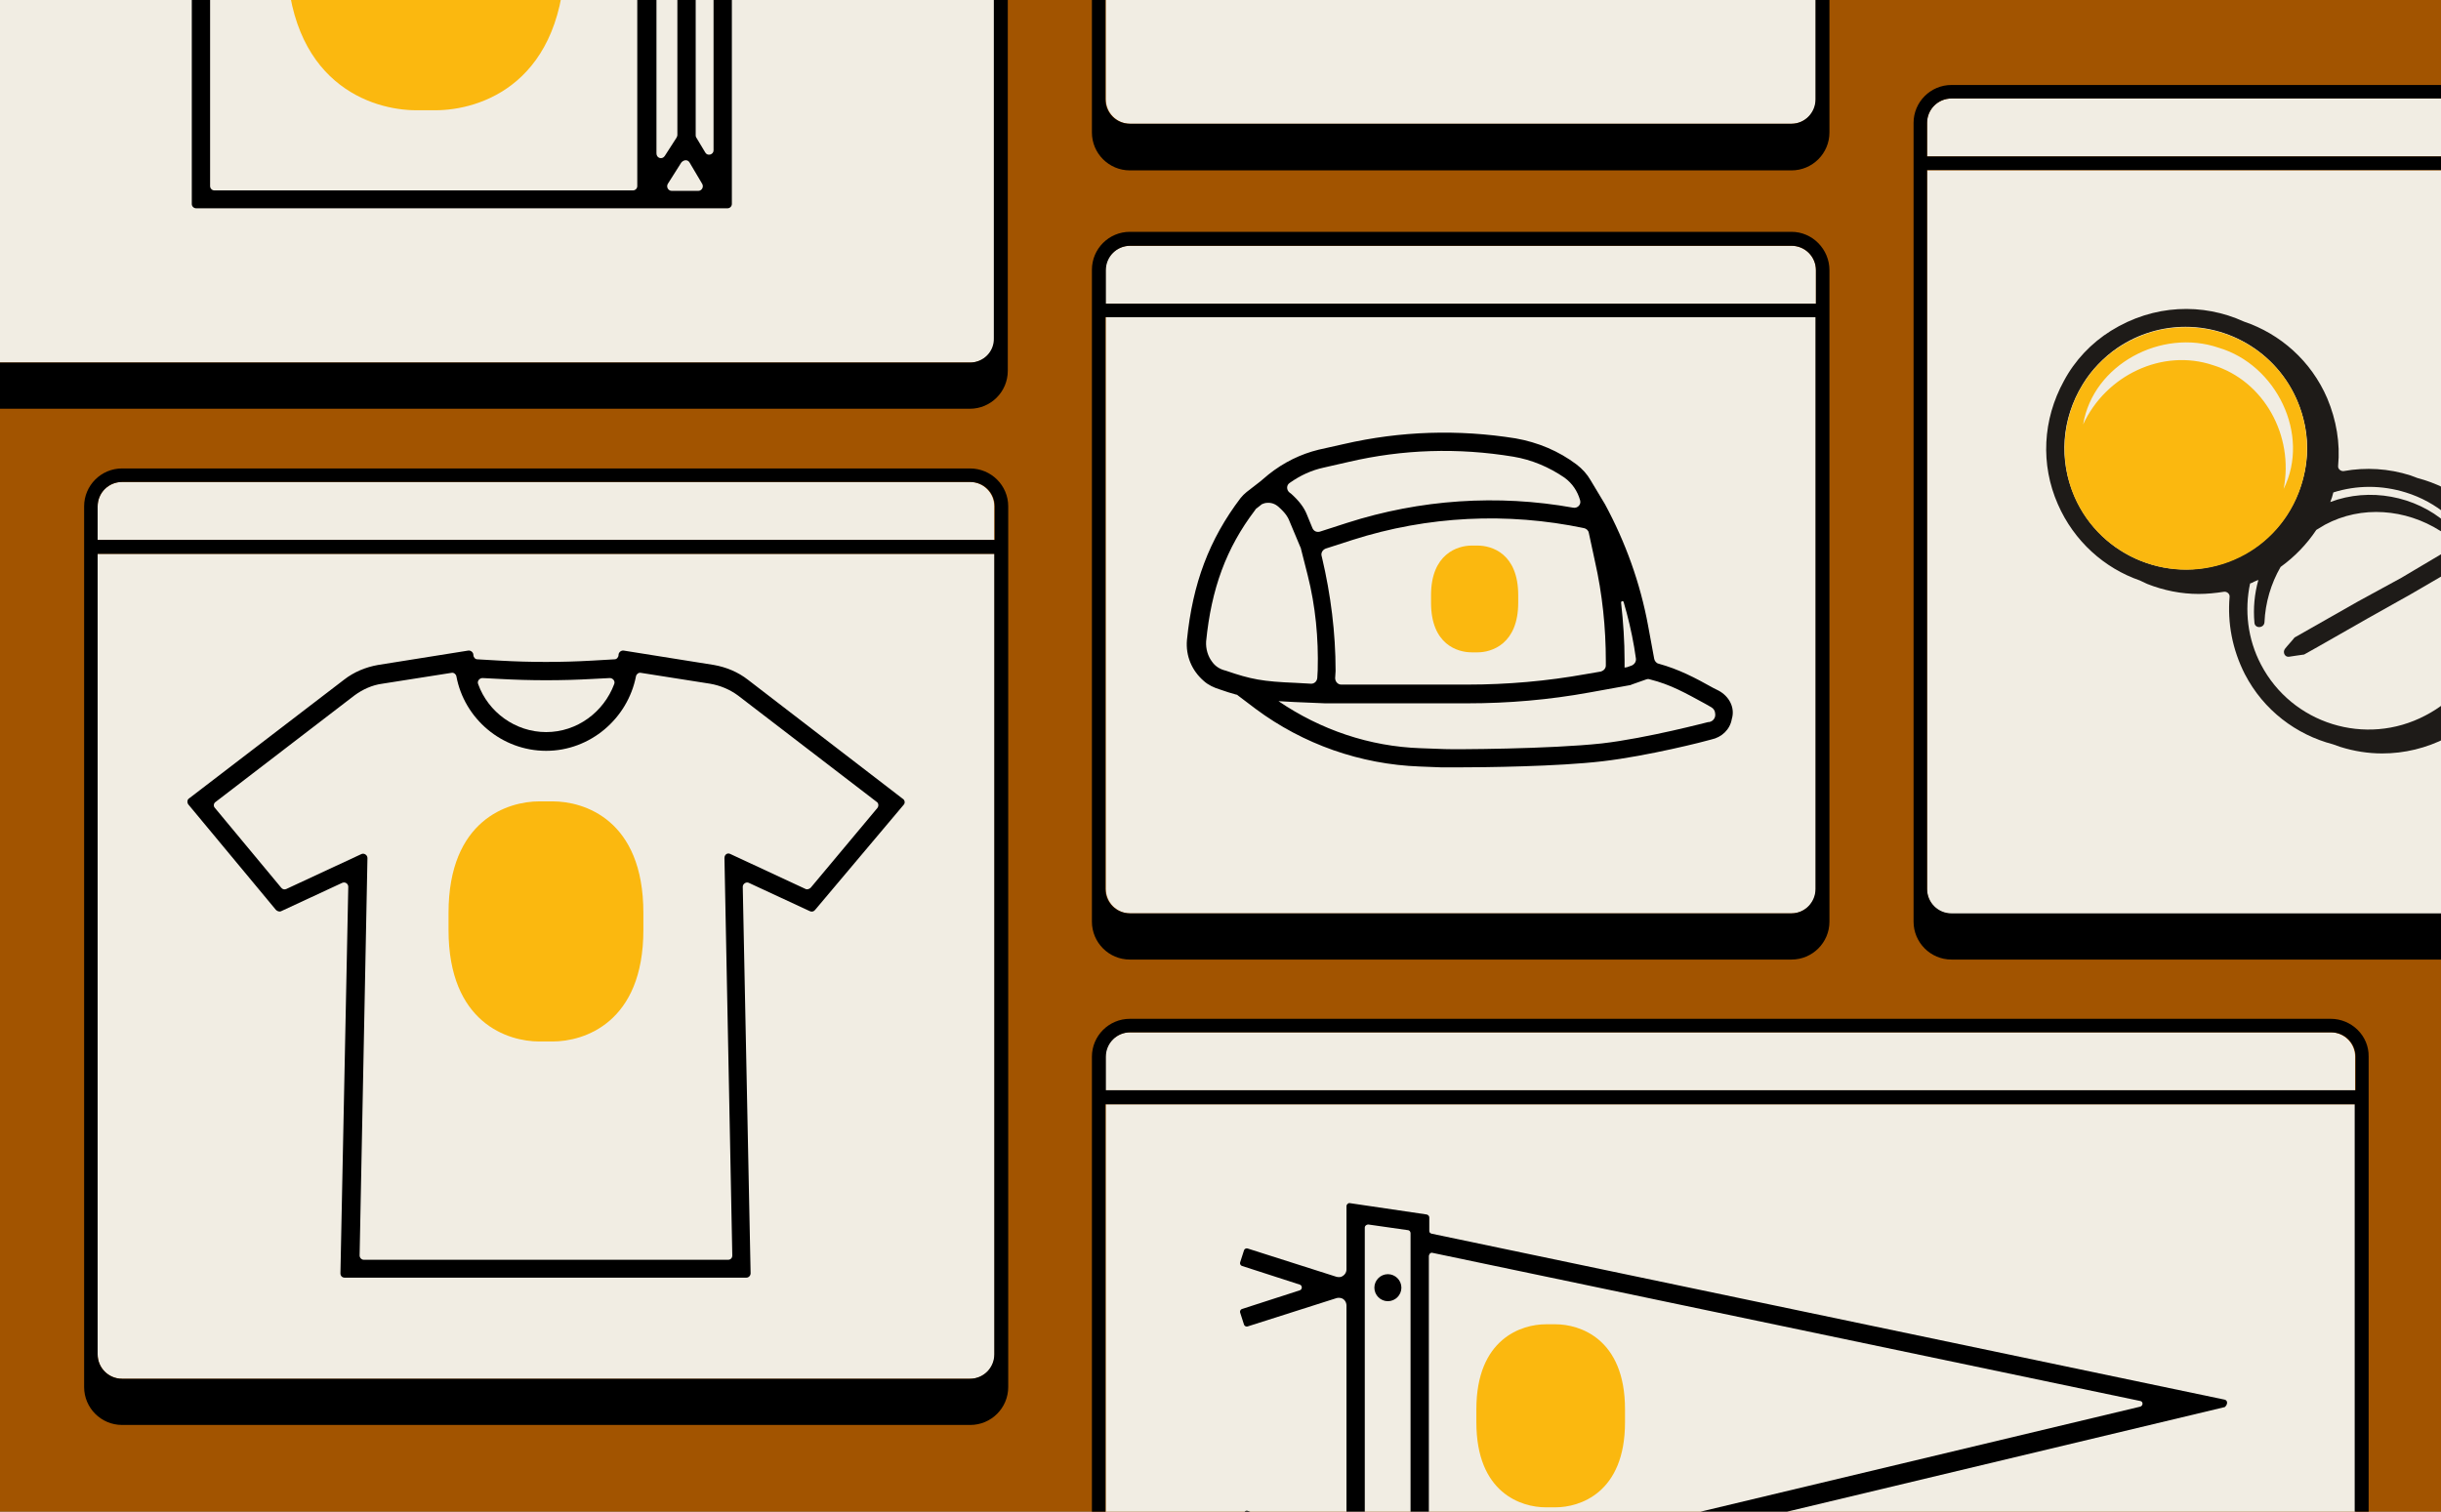
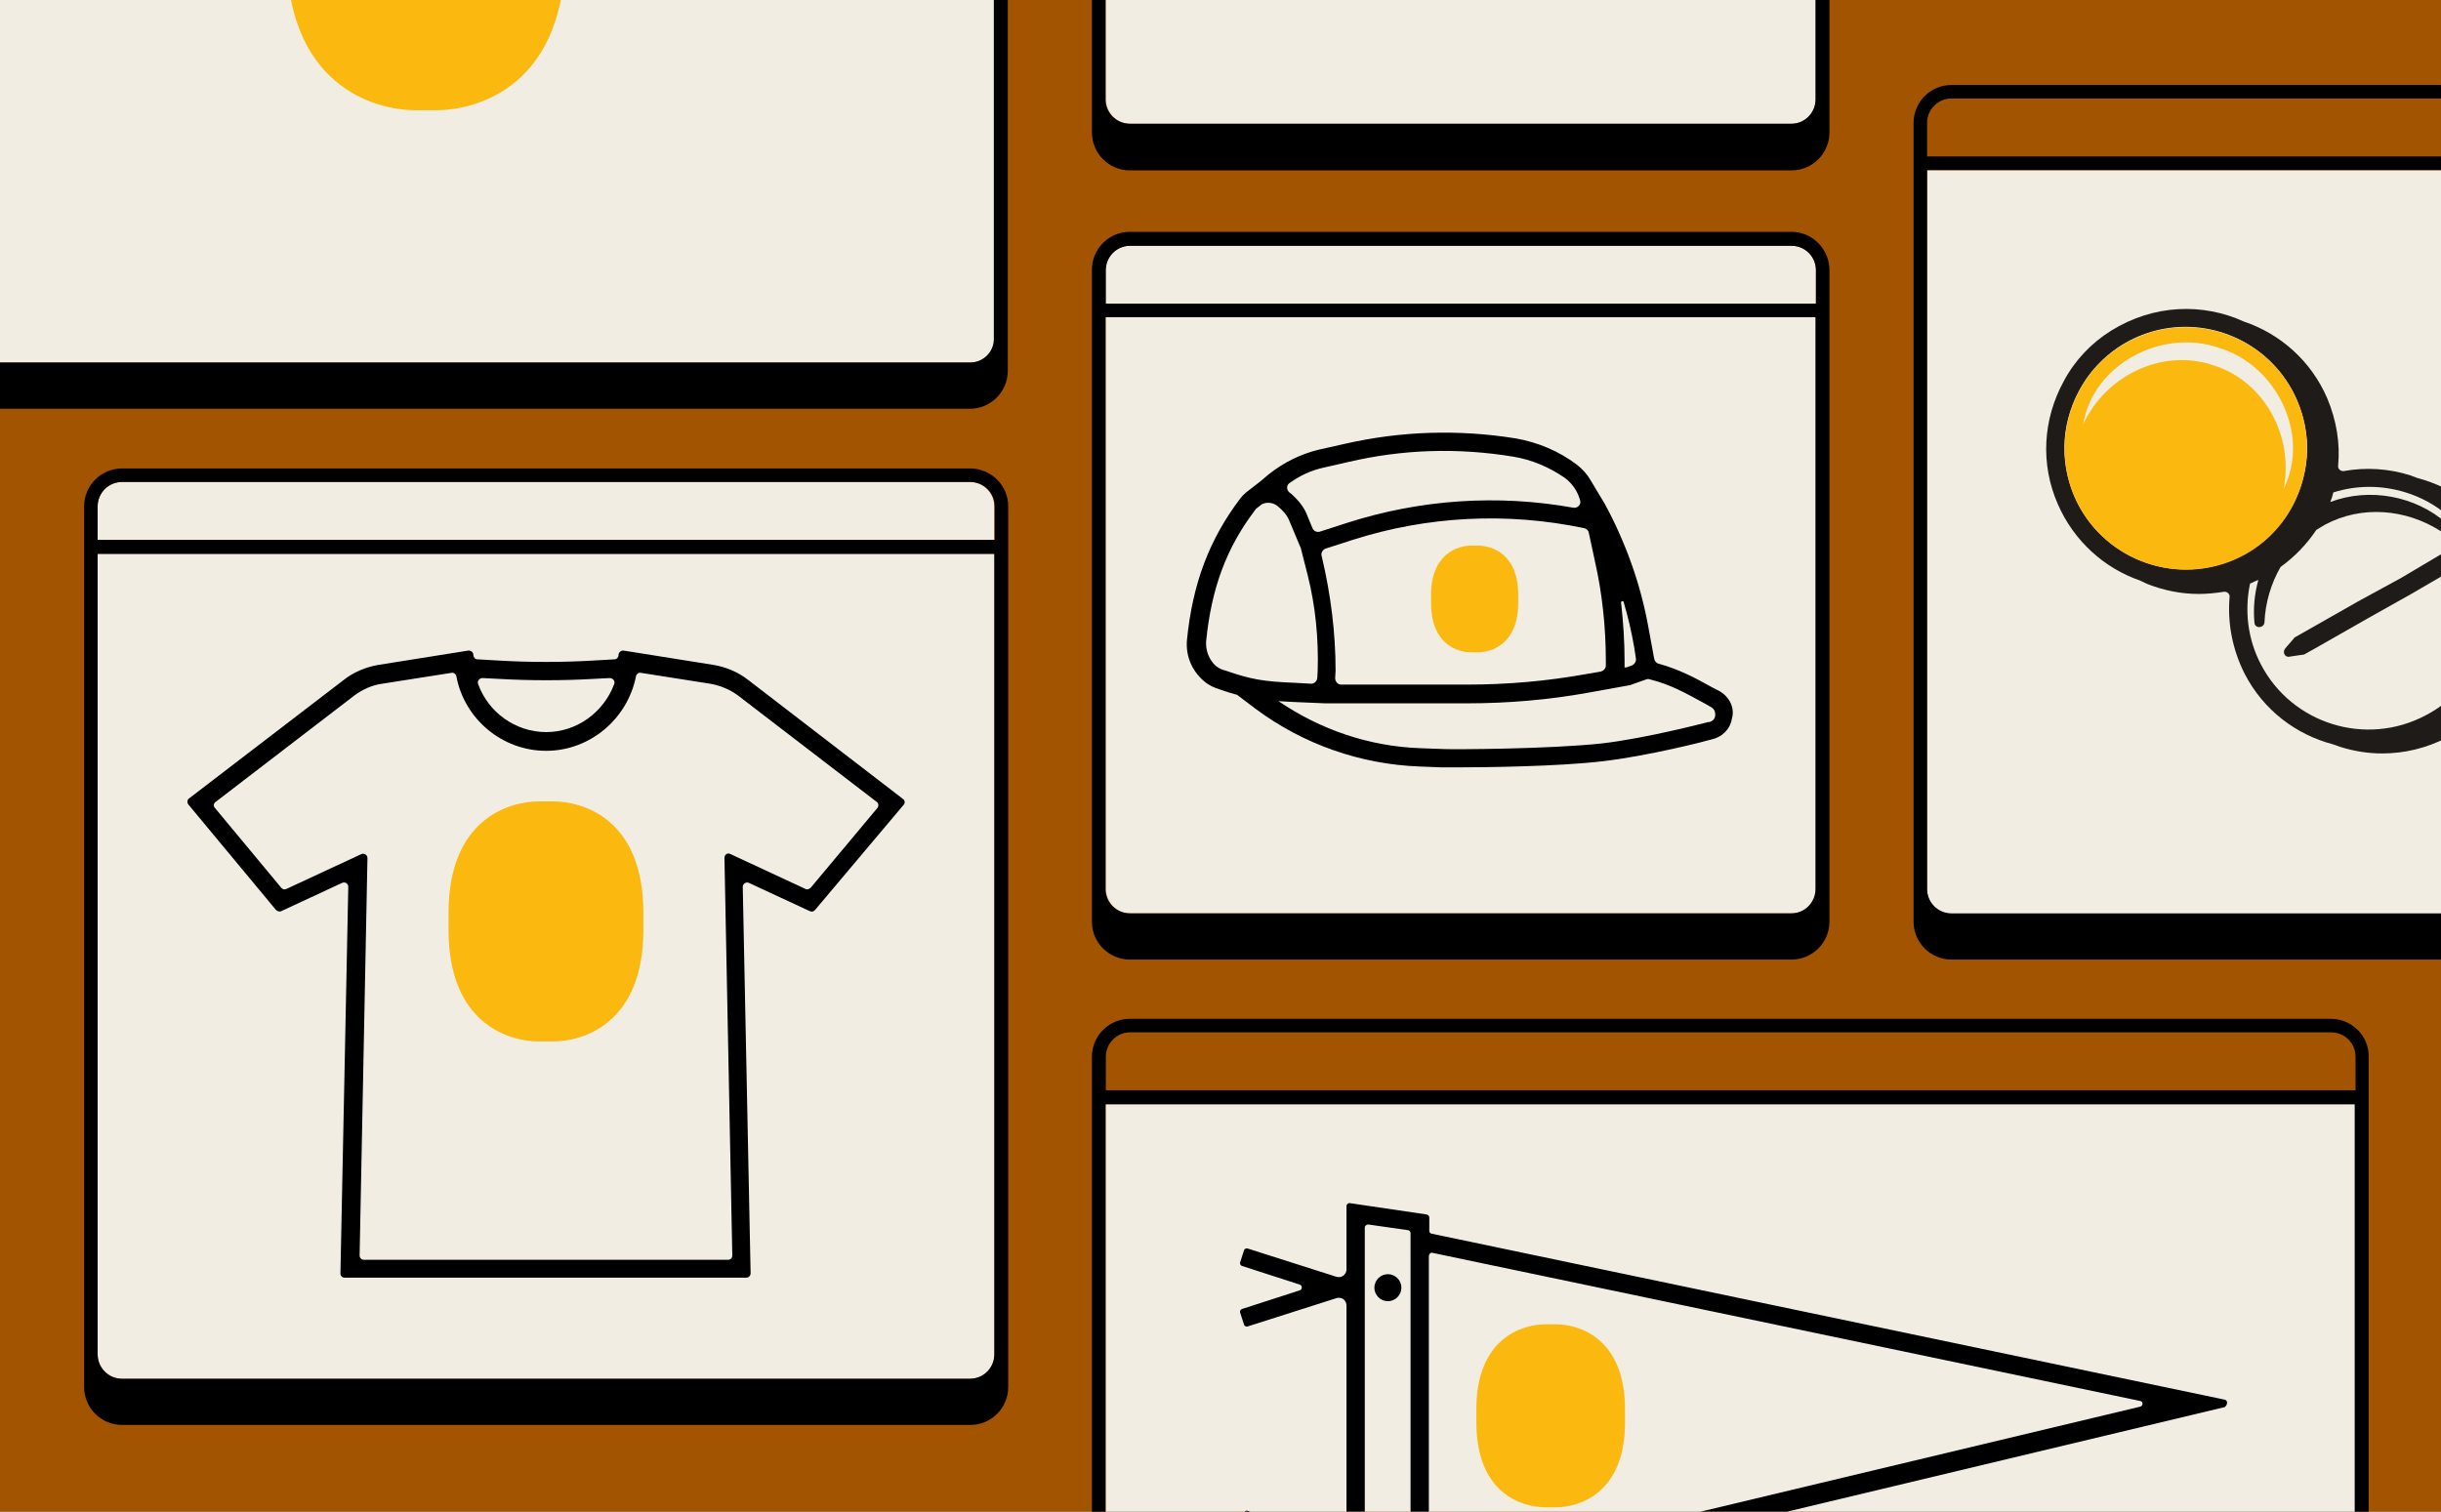
<svg xmlns="http://www.w3.org/2000/svg" xmlns:xlink="http://www.w3.org/1999/xlink" version="1.1" id="Layer_1" x="0px" y="0px" viewBox="0 0 560 346.9" style="enable-background:new 0 0 560 346.9;" xml:space="preserve">
  <rect x="0" y="0" width="560" height="346.9" fill="#808080" stroke="none" />
  <style type="text/css">
	.st0{clip-path:url(#SVGID_00000073002037263362054190000008791328870223807140_);}
	.st1{fill:#A25400;}
	.st2{fill:#F1EDE3;}
	.st3{fill:#FBB80F;}
	.st4{fill:#1E1B18;}
</style>
  <g>
    <defs>
      <rect id="SVGID_1_" y="0" width="560" height="346.9" />
    </defs>
    <clipPath id="SVGID_00000177471709889388564490000014745290591485943476_">
      <use xlink:href="#SVGID_1_" style="overflow:visible;" />
    </clipPath>
    <g style="clip-path:url(#SVGID_00000177471709889388564490000014745290591485943476_);">
      <rect y="0" class="st1" width="560" height="346.9" />
      <path class="st2" d="M416.5-108.4H253.7V22.8c0,3.1,2.5,5.6,5.6,5.6H411c3.1,0,5.6-2.5,5.6-5.6V-108.4z" />
      <path d="M411-128H259.2c-4.8,0-8.7,3.9-8.7,8.7V30.4c0,4.8,3.9,8.7,8.7,8.7H411c4.8,0,8.7-3.9,8.7-8.7v-149.6    C419.7-124.1,415.8-128,411-128z M253.7-119.3c0-3.1,2.5-5.6,5.6-5.6H411c3.1,0,5.6,2.5,5.6,5.6v7.7H253.7V-119.3z M411,28.4    H259.2c-3.1,0-5.6-2.5-5.6-5.6v-131.2h162.9V22.8C416.5,25.9,414,28.4,411,28.4z" />
      <path class="st2" d="M228.1-149.5H-5.6V77.6c0,3.1,2.5,5.6,5.6,5.6h222.6c3.1,0,5.6-2.5,5.6-5.6V-149.5z" />
      <path d="M222.5-169.1H-0.1c-4.8,0-8.7,3.9-8.7,8.7V85.1c0,4.8,3.9,8.7,8.7,8.7h222.6c4.8,0,8.7-3.9,8.7-8.7v-245.4    C231.3-165.1,227.4-169.1,222.5-169.1z M-5.6-160.3c0-3.1,2.5-5.6,5.6-5.6h222.6c3.1,0,5.6,2.5,5.6,5.6v7.7H-5.6V-160.3z     M222.5,83.2H-0.1c-3.1,0-5.6-2.5-5.6-5.6v-227.1h233.7V77.6C228.1,80.7,225.6,83.2,222.5,83.2z" />
      <path class="st3" d="M100-53.5h-4.4c-10.2,0-29.9,6-29.9,36.6v5.6c0,30.6,19.7,36.6,29.8,36.6h4.4c10.2,0,29.8-6,29.8-36.6v-5.6    C129.9-47.6,110.2-53.5,100-53.5z" />
-       <path d="M155.1-77.2v-21.6c0-16.1-12.5-29.8-28.6-30.5c-5.5-0.2-10.8,1-15.3,3.5c0,0,0,0,0,0c-4.5-2.4-9.8-3.7-15.3-3.5    c-16.1,0.7-28.6,14.4-28.6,30.5v21.6c0,0.6-0.5,1-1,1H45c-0.6,0-1,0.5-1,1v122c0,0.6,0.5,1,1,1h121.9c0.6,0,1-0.5,1-1v-122    c0-0.6-0.5-1-1-1h-10.8C155.6-76.2,155.1-76.6,155.1-77.2z M163.7-70.9V34.5c0,1-1.4,1.4-1.9,0.5l-2.1-3.5    c-0.1-0.2-0.1-0.3-0.1-0.5v-95.1c0-0.6-0.5-1-1-1h-2.2c-0.6,0-1,0.5-1,1v95.1c0,0.2-0.1,0.4-0.2,0.6l-2.7,4.2    c-0.6,0.9-1.9,0.5-1.9-0.6v-106c0-0.6,0.5-1,1-1h11.1C163.3-71.9,163.7-71.5,163.7-70.9z M48.2-70.9c0-0.6,0.5-1,1-1h96    c0.6,0,1,0.5,1,1V42.7c0,0.6-0.5,1-1,1h-96c-0.6,0-1-0.5-1-1L48.2-70.9L48.2-70.9z M71.6-99.5c0-13.5,10.5-24.7,23.8-25.6    c15.1-1,27.4,11.1,27.4,26.2v20.2c0,2-0.5,2.5-1,2.5H72.6c-0.6,0-1-0.5-1-1L71.6-99.5L71.6-99.5z M150.9-76.2h-22.8    c-0.6,0-1-0.5-1-1v-22.3c0-9.6-4.6-18.2-11.6-23.6c0,0,0-0.1,0-0.1c3.3-1.4,6.8-2,10.6-1.9c13.9,0.4,24.8,12.3,24.8,26.2V-76.2z     M158.2,37.3l2.9,4.9c0.4,0.7-0.1,1.6-0.9,1.6h-6.1c-0.8,0-1.3-0.9-0.9-1.6l3.1-4.9C156.9,36.6,157.8,36.6,158.2,37.3L158.2,37.3z    " />
-       <path class="st2" d="M442.1,35.9H605v-7.7c0-3.1-2.5-5.6-5.6-5.6H447.7c-3.1,0-5.6,2.5-5.6,5.6V35.9z" />
      <path class="st2" d="M605,39.1H442.1v165c0,3.1,2.5,5.6,5.6,5.6h151.7c3.1,0,5.6-2.5,5.6-5.6V39.1z" />
      <path d="M599.4,19.5H447.7c-4.8,0-8.7,3.9-8.7,8.7v183.3c0,4.8,3.9,8.7,8.7,8.7h151.7c4.8,0,8.7-3.9,8.7-8.7V28.2    C608.1,23.4,604.2,19.5,599.4,19.5z M442.1,28.2c0-3.1,2.5-5.6,5.6-5.6h151.7c3.1,0,5.6,2.5,5.6,5.6v7.7H442.1V28.2z M599.4,209.6    H447.7c-3.1,0-5.6-2.5-5.6-5.6v-165H605v165C605,207.1,602.5,209.6,599.4,209.6L599.4,209.6z" />
      <path class="st4" d="M574.8,125.8c-4.3-8.3-11.8-13.9-20.2-16.1c-0.5-0.2-1.1-0.4-1.6-0.6c-5-1.6-10.3-1.9-15.3-1    c-0.7,0.1-1.4-0.5-1.3-1.2c0.5-5.2-0.4-10.5-2.5-15.5c-3.7-8.6-10.8-14.8-19.1-17.6c-9.4-4.3-20.7-4-30.5,2.1    c-4.5,2.8-8.3,6.8-10.8,11.5c-4.9,8.9-5.4,19.2-1.4,28.3c3.7,8.5,10.7,14.7,18.8,17.5c0.6,0.3,1.1,0.5,1.7,0.8    c3.8,1.5,7.8,2.3,11.8,2.3c1.9,0,3.9-0.2,5.8-0.5c0.7-0.1,1.4,0.5,1.3,1.2c-0.5,5.9,0.6,12,3.5,17.7c4.3,8.3,11.8,13.9,20.2,16.1    c0.6,0.2,1.1,0.4,1.7,0.6c3.2,1,6.4,1.5,9.6,1.5c5.1,0,10.1-1.2,14.8-3.6C576.9,160.8,583,141.5,574.8,125.8L574.8,125.8z     M518.7,152.5c-3.1-5.9-3.8-12.5-2.5-18.6c0.3-0.1,0.6-0.2,0.9-0.4c0.3-0.1,0.6-0.3,1-0.4c-0.9,3.2-1.2,6.5-0.9,9.8    c0.1,1.4,2.2,1.3,2.3-0.1c0.2-4.5,1.5-8.9,3.7-12.7c3.2-2.3,6-5.2,8.2-8.5c0.7-0.4,1.3-0.8,2-1.2c8.4-4.5,18.5-3.6,26.4,1.4    c1.2,0.8,2.4-0.9,1.4-1.8c-7.1-6.2-17.6-8.2-26.6-4.8c0.3-0.7,0.5-1.4,0.7-2.2c5.4-1.7,11.1-1.7,16.6,0    c7.1,2.2,12.9,7.1,16.3,13.7c3.4,6.6,4.1,14.1,1.9,21.2c-2.2,7.1-7.1,12.9-13.7,16.3C542.7,171.4,525.8,166.1,518.7,152.5    L518.7,152.5z M475.9,113.9c-3.6-8.3-3-17.7,1.9-25.7c2-3.3,4.8-6.2,8-8.4c4.9-3.3,10.3-4.8,15.6-4.8c12.1,0,23.6,8,27,21    c1.2,4.5,1.2,9.2,0,13.7c-2.2,8.5-8,15.3-16,18.7C498.4,134.5,482,128,475.9,113.9L475.9,113.9z" />
      <path class="st4" d="M543.2,141.9l9.8-5.5c1.6-0.9,8-4.7,9.7-5.6c1.3-1.5-0.3-4.3-2.2-3.9c-1.6,1-8,4.7-9.6,5.7L541,138    c-3.2,1.8-11.6,6.6-14.6,8.3c-0.7,0.9-1.5,1.7-2.2,2.6c-0.6,0.8,0,2,1,1.8c1.1-0.2,2.2-0.3,3.4-0.5    C531.7,148.5,540,143.7,543.2,141.9L543.2,141.9z" />
      <path class="st3" d="M512.5,128.5c6.8-2.9,12.1-8.4,14.8-15.3c2.7-6.9,2.6-14.5-0.3-21.3c-4.5-10.5-14.8-16.8-25.6-16.8    c-3.7,0-7.4,0.7-11,2.3c-6.8,2.9-12.1,8.4-14.8,15.3c-2.7,6.9-2.6,14.5,0.3,21.3C482,128,498.4,134.5,512.5,128.5L512.5,128.5z     M523.9,112.2c2.4-12.2-4.5-24.8-16.2-28.4c-11.6-3.9-24.6,2.3-29.8,13.6c2.3-13.8,18-22.1,31.1-17.6    C522.2,83.7,530.1,99.7,523.9,112.2L523.9,112.2z" />
      <path class="st2" d="M253.7,69.7h162.9V62c0-3.1-2.5-5.6-5.6-5.6H259.2c-3.1,0-5.6,2.5-5.6,5.6V69.7z" />
      <path class="st2" d="M416.5,72.8H253.7v131.2c0,3.1,2.5,5.6,5.6,5.6H411c3.1,0,5.6-2.5,5.6-5.6V72.8z" />
      <path d="M411,53.2H259.2c-4.8,0-8.7,3.9-8.7,8.7v149.6c0,4.8,3.9,8.7,8.7,8.7H411c4.8,0,8.7-3.9,8.7-8.7V62    C419.7,57.2,415.8,53.2,411,53.2z M253.7,62c0-3.1,2.5-5.6,5.6-5.6H411c3.1,0,5.6,2.5,5.6,5.6v7.7H253.7V62z M411,209.6H259.2    c-3.1,0-5.6-2.5-5.6-5.6V72.8h162.9v131.2C416.5,207.1,414,209.6,411,209.6z" />
      <path class="st3" d="M337.6,149.7h1.4c3.2,0,9.3-1.9,9.3-11.4v-1.7c0-9.6-6.1-11.4-9.3-11.4h-1.4c-3.2,0-9.3,1.9-9.3,11.4v1.7    C328.3,147.9,334.4,149.7,337.6,149.7z" />
      <path d="M394.3,158.5l-1.2-0.6c-4.3-2.4-7.9-4.3-12.6-5.6c-0.5-0.1-0.9-0.6-1-1.1l-1.4-7.6c-1.8-9.8-5.2-19.2-9.9-27.9l-3.3-5.5    c-0.8-1.4-1.9-2.6-3.2-3.6c-4.1-3.1-8.9-5.1-14-6c-13.1-2.1-26.4-1.7-39.4,1.3l-5.8,1.3c-4.1,1-8,2.9-11.5,5.7l-1.9,1.6l-3.1,2.4    c-0.5,0.4-1,0.9-1.4,1.4c-7.2,9.5-11,19.6-12.3,32.6c-0.3,3.6,1.1,7,3.9,9.4c1,0.9,2.3,1.5,3.6,1.9c1.4,0.5,2.7,0.9,3.8,1.2    c0.2,0,0.3,0.1,0.4,0.2l4.1,3.1c10.9,8.1,24,12.7,37.6,13.2l5.1,0.2c0.4,0,1.4,0,3,0c6.9,0,23.6-0.2,33.8-1.4    c10.4-1.2,23.7-4.6,25-5c2.4-0.5,4.3-2.3,4.7-4.7C398.1,162.4,396.7,159.8,394.3,158.5z M375.3,151.1c0.1,0.7-0.3,1.3-0.9,1.6    l-1.1,0.4l-0.6,0.1v-1.6c0-4.4-0.3-8.9-0.8-13.3c0-0.4,0.5-0.5,0.6-0.1c1,3.4,1.8,6.8,2.4,10.3L375.3,151.1L375.3,151.1z     M303.3,128l-0.1-0.4c-0.2-0.7,0.2-1.4,0.9-1.7l6.2-2c17.2-5.5,35.5-6.4,53.1-2.7c0.5,0.1,1,0.5,1.1,1.1l1.4,6.5    c1.7,7.5,2.5,15.2,2.5,22.9v1c0,0.7-0.5,1.2-1.1,1.4l-3.5,0.6c-8.9,1.6-18,2.4-27.1,2.4h-29c-0.8,0-1.4-0.7-1.4-1.5l0.1-1.6v-0.1    C306.4,145.2,305.3,136.5,303.3,128L303.3,128z M303.7,107.3l5.7-1.3c12.4-2.9,25.1-3.3,37.8-1.2c4.2,0.7,8.2,2.4,11.7,4.8    c1.8,1.3,3,3.1,3.6,5.2c0.3,1-0.6,1.9-1.6,1.7c-17.3-3.1-35.1-1.9-51.9,3.5l-6.2,2c-0.7,0.2-1.4-0.1-1.7-0.8l-1.4-3.4    c-0.6-1.4-1.7-2.9-3.5-4.5c-0.1-0.1-0.3-0.2-0.4-0.3c-0.7-0.6-0.7-1.7,0.1-2.2C298.3,109.1,300.9,107.9,303.7,107.3L303.7,107.3z     M278.1,151.9c-1-1.3-1.5-3-1.4-4.7c1.2-12.1,4.6-21.4,11.2-30.1l0.2-0.3l1.4-1.1c0.3-0.1,0.7-0.3,1.1-0.3c1-0.1,1.9,0.2,2.7,0.9    c1.7,1.5,2.2,2.5,2.4,3l2.6,6.2l0.1,0.2l1.6,6.3c1.8,7.1,2.5,14.5,2.3,21.8l-0.1,1.8c-0.1,0.8-0.7,1.3-1.4,1.3l-3.6-0.2    c-7.5-0.3-10.2-0.8-16-2.8C279.9,153.6,278.8,152.9,278.1,151.9L278.1,151.9z M393.5,164.2c0,0.3-0.3,1.3-1.4,1.5l-0.2,0    c-0.1,0-14,3.7-24.4,4.9c-11.9,1.3-34.1,1.4-36.1,1.3l-5.5-0.2c-11.7-0.4-22.9-4.2-32.6-10.8c1.1,0.1,2.3,0.1,3.6,0.2l7.1,0.3    h32.6c9.4,0,18.8-0.8,28.1-2.5l9.4-1.7l0.2-0.1l3.4-1.2c0.3-0.1,0.5-0.1,0.8,0c4.8,1.2,8.1,3.1,12.7,5.6l1.4,0.8    C393.6,162.9,393.5,163.9,393.5,164.2L393.5,164.2z" />
      <path class="st2" d="M228.1,127.1H22.4v183.7c0,3.1,2.5,5.6,5.6,5.6h194.6c3.1,0,5.6-2.5,5.6-5.6V127.1z" />
      <path class="st2" d="M22.4,123.9h205.7v-7.7c0-3.1-2.5-5.6-5.6-5.6H28c-3.1,0-5.6,2.5-5.6,5.6V123.9z" />
      <path d="M222.5,107.5H28c-4.8,0-8.7,3.9-8.7,8.7v202.1c0,4.8,3.9,8.7,8.7,8.7h194.6c4.8,0,8.7-3.9,8.7-8.7V116.2    C231.3,111.4,227.4,107.5,222.5,107.5z M22.4,116.2c0-3.1,2.5-5.6,5.6-5.6h194.6c3.1,0,5.6,2.5,5.6,5.6v7.7H22.4V116.2z     M222.5,316.4H28c-3.1,0-5.6-2.5-5.6-5.6V127.1h205.7v183.7C228.1,313.9,225.6,316.4,222.5,316.4z" />
      <path d="M207.3,184.7c0.4-0.4,0.3-1.1-0.2-1.4L171.6,156c-2.3-1.8-5-2.9-7.8-3.4l-20.7-3.3c-0.6-0.1-1.2,0.4-1.2,1    c0,0.5-0.4,1-0.9,1l-5.2,0.3c-7,0.4-14.1,0.4-21.1,0l-5.2-0.3c-0.5,0-0.9-0.5-0.9-1c0-0.6-0.6-1.1-1.2-1l-20.7,3.3    c-2.8,0.5-5.5,1.6-7.8,3.4l-35.5,27.2c-0.5,0.3-0.5,1-0.2,1.4l20.1,24.2c0.3,0.3,0.8,0.5,1.2,0.3l14-6.5c0.7-0.3,1.4,0.2,1.4,0.9    l-1.8,88.7c0,0.6,0.4,1,1,1h92.1c0.6,0,1-0.5,1-1l-1.8-88.7c0-0.7,0.8-1.2,1.4-0.9l14,6.5c0.4,0.2,0.9,0.1,1.2-0.3L207.3,184.7z     M166.2,196.9l1.8,91.2c0,0.6-0.4,1-1,1H83.5c-0.6,0-1-0.5-1-1l1.8-91.2c0-0.7-0.8-1.2-1.4-0.9l-17.2,8c-0.4,0.2-0.9,0.1-1.2-0.3    l-15.2-18.3c-0.4-0.4-0.3-1.1,0.2-1.4l31.8-24.4c1.9-1.4,4.1-2.4,6.4-2.7l15.9-2.5c0.5-0.1,1,0.3,1.1,0.8    c1.8,9.7,10.4,17.1,20.6,17.1c10.1,0,18.7-7.4,20.6-17.1c0.1-0.5,0.6-0.9,1.1-0.8l15.9,2.5c2.3,0.4,4.5,1.3,6.4,2.7l31.8,24.4    c0.5,0.3,0.5,1,0.2,1.4L186,203.7c-0.3,0.3-0.8,0.5-1.2,0.3l-17.2-8C166.9,195.6,166.2,196.1,166.2,196.9L166.2,196.9z     M139.9,155.6c0.7,0,1.3,0.7,1,1.4c-2.4,6.4-8.5,11-15.6,11c-7.1,0-13.3-4.6-15.6-11c-0.3-0.7,0.3-1.4,1-1.4l3.9,0.2    c3.6,0.2,7.1,0.3,10.7,0.3s7.2-0.1,10.7-0.3L139.9,155.6z" />
      <path class="st3" d="M126.8,183.9h-3.1c-7.1,0-20.8,4.2-20.8,25.6v3.9c0,21.4,13.7,25.6,20.8,25.6h3.1c7.1,0,20.8-4.2,20.8-25.6    v-3.9C147.6,188,133.9,183.9,126.8,183.9L126.8,183.9z" />
      <path class="st2" d="M540.3,253.4H253.7v133.1c0,3.1,2.5,5.6,5.6,5.6h275.5c3.1,0,5.6-2.5,5.6-5.6V253.4z" />
-       <path class="st2" d="M253.7,250.2h286.6v-7.7c0-3.1-2.5-5.6-5.6-5.6H259.2c-3.1,0-5.6,2.5-5.6,5.6V250.2z" />
      <path d="M534.7,233.8H259.2c-4.8,0-8.7,3.9-8.7,8.7V394c0,4.8,3.9,8.7,8.7,8.7h275.5c4.8,0,8.7-3.9,8.7-8.7V242.5    C543.5,237.7,539.5,233.8,534.7,233.8z M253.7,242.5c0-3.1,2.5-5.6,5.6-5.6h275.5c3.1,0,5.6,2.5,5.6,5.6v7.7H253.7V242.5z     M534.7,392H259.2c-3.1,0-5.6-2.5-5.6-5.6V253.4h286.6v133.1C540.3,389.5,537.8,392,534.7,392z" />
      <path d="M510.4,321.2l-182-38.1c-0.3-0.1-0.5-0.3-0.5-0.6v-3.1c0-0.3-0.2-0.6-0.6-0.7l-17.6-2.6c-0.4-0.1-0.8,0.3-0.8,0.7v14.5    c0,0.8-0.5,1.4-1.2,1.7c-0.3,0.1-0.7,0.1-1.1,0l-20.4-6.5c-0.3-0.1-0.7,0.1-0.8,0.4l-0.9,2.8c-0.1,0.3,0.1,0.7,0.4,0.8l13.3,4.3    c0.6,0.2,0.6,1.1,0,1.3l-13.3,4.3c-0.3,0.1-0.5,0.5-0.4,0.8l0.9,2.8c0.1,0.3,0.5,0.5,0.8,0.4l20.4-6.5c0.3-0.1,0.7-0.1,1.1,0    c0.7,0.2,1.2,0.9,1.2,1.7v51.9c0,0.8-0.5,1.4-1.2,1.7c-0.3,0.1-0.7,0.1-1.1,0l-20.4-6.5c-0.3-0.1-0.7,0.1-0.8,0.4l-0.9,2.8    c-0.1,0.3,0.1,0.7,0.4,0.8l13.3,4.3c0.6,0.2,0.6,1.1,0,1.3l-13.3,4.3c-0.3,0.1-0.5,0.5-0.4,0.8l0.9,2.8c0.1,0.3,0.5,0.5,0.8,0.4    l20.4-6.5c0.3-0.1,0.7-0.1,1.1,0c0.7,0.2,1.2,0.9,1.2,1.7v13.5c0,0.4,0.4,0.7,0.8,0.7l17.6-2.6c0.3,0,0.6-0.3,0.6-0.7v-3.7    c0-0.3,0.2-0.6,0.5-0.6l182-43.5C511.1,322.3,511.1,321.4,510.4,321.2L510.4,321.2z M313.9,368.7c-0.4,0.1-0.8-0.3-0.8-0.7v-86.3    c0-0.4,0.4-0.7,0.8-0.7l9.1,1.3c0.3,0,0.6,0.3,0.6,0.7v83.7c0,0.3-0.2,0.6-0.6,0.7L313.9,368.7z M328.6,287.5l162.4,34    c0.7,0.1,0.7,1.1,0,1.3l-162.4,38.8c-0.4,0.1-0.8-0.2-0.8-0.6v-72.8C327.9,287.7,328.2,287.4,328.6,287.5z" />
      <path class="st3" d="M356.9,303.9h-2.3c-5.4,0-15.9,3.2-15.9,19.5v3c0,16.3,10.4,19.5,15.9,19.5h2.3c5.4,0,15.9-3.2,15.9-19.5v-3    C372.8,307.1,362.3,303.9,356.9,303.9L356.9,303.9z" />
      <path d="M318.4,298.6c1.7,0,3.1-1.4,3.1-3.1c0-1.7-1.4-3.1-3.1-3.1c-1.7,0-3.1,1.4-3.1,3.1C315.3,297.2,316.7,298.6,318.4,298.6z" />
    </g>
  </g>
</svg>